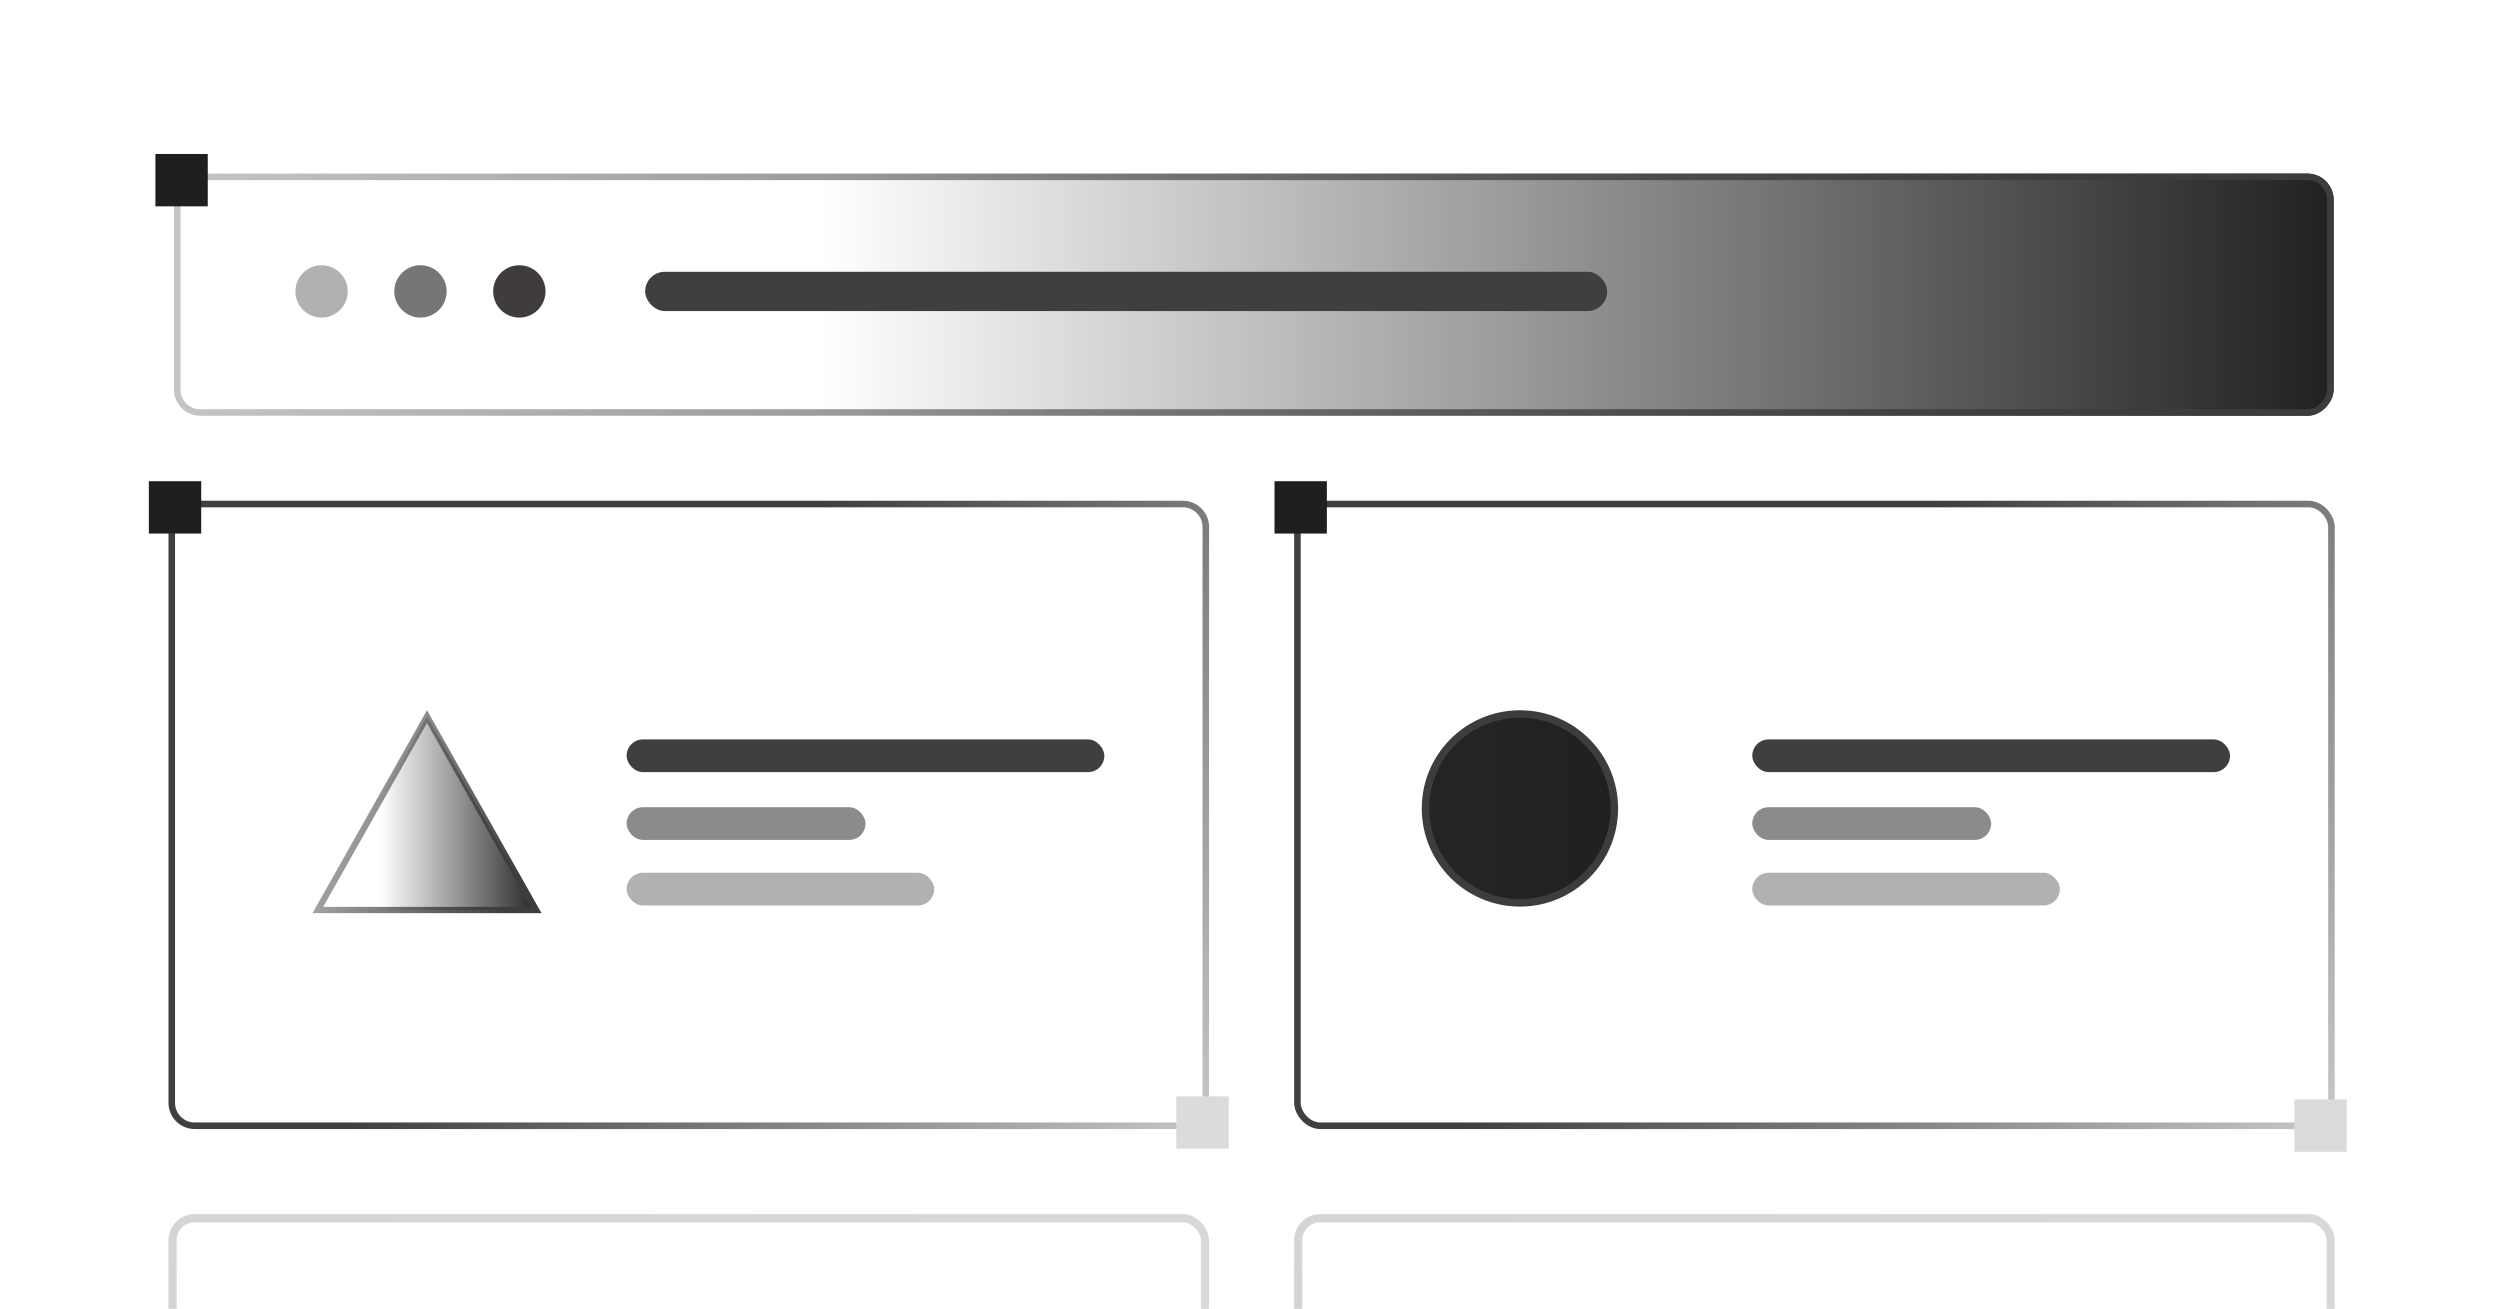
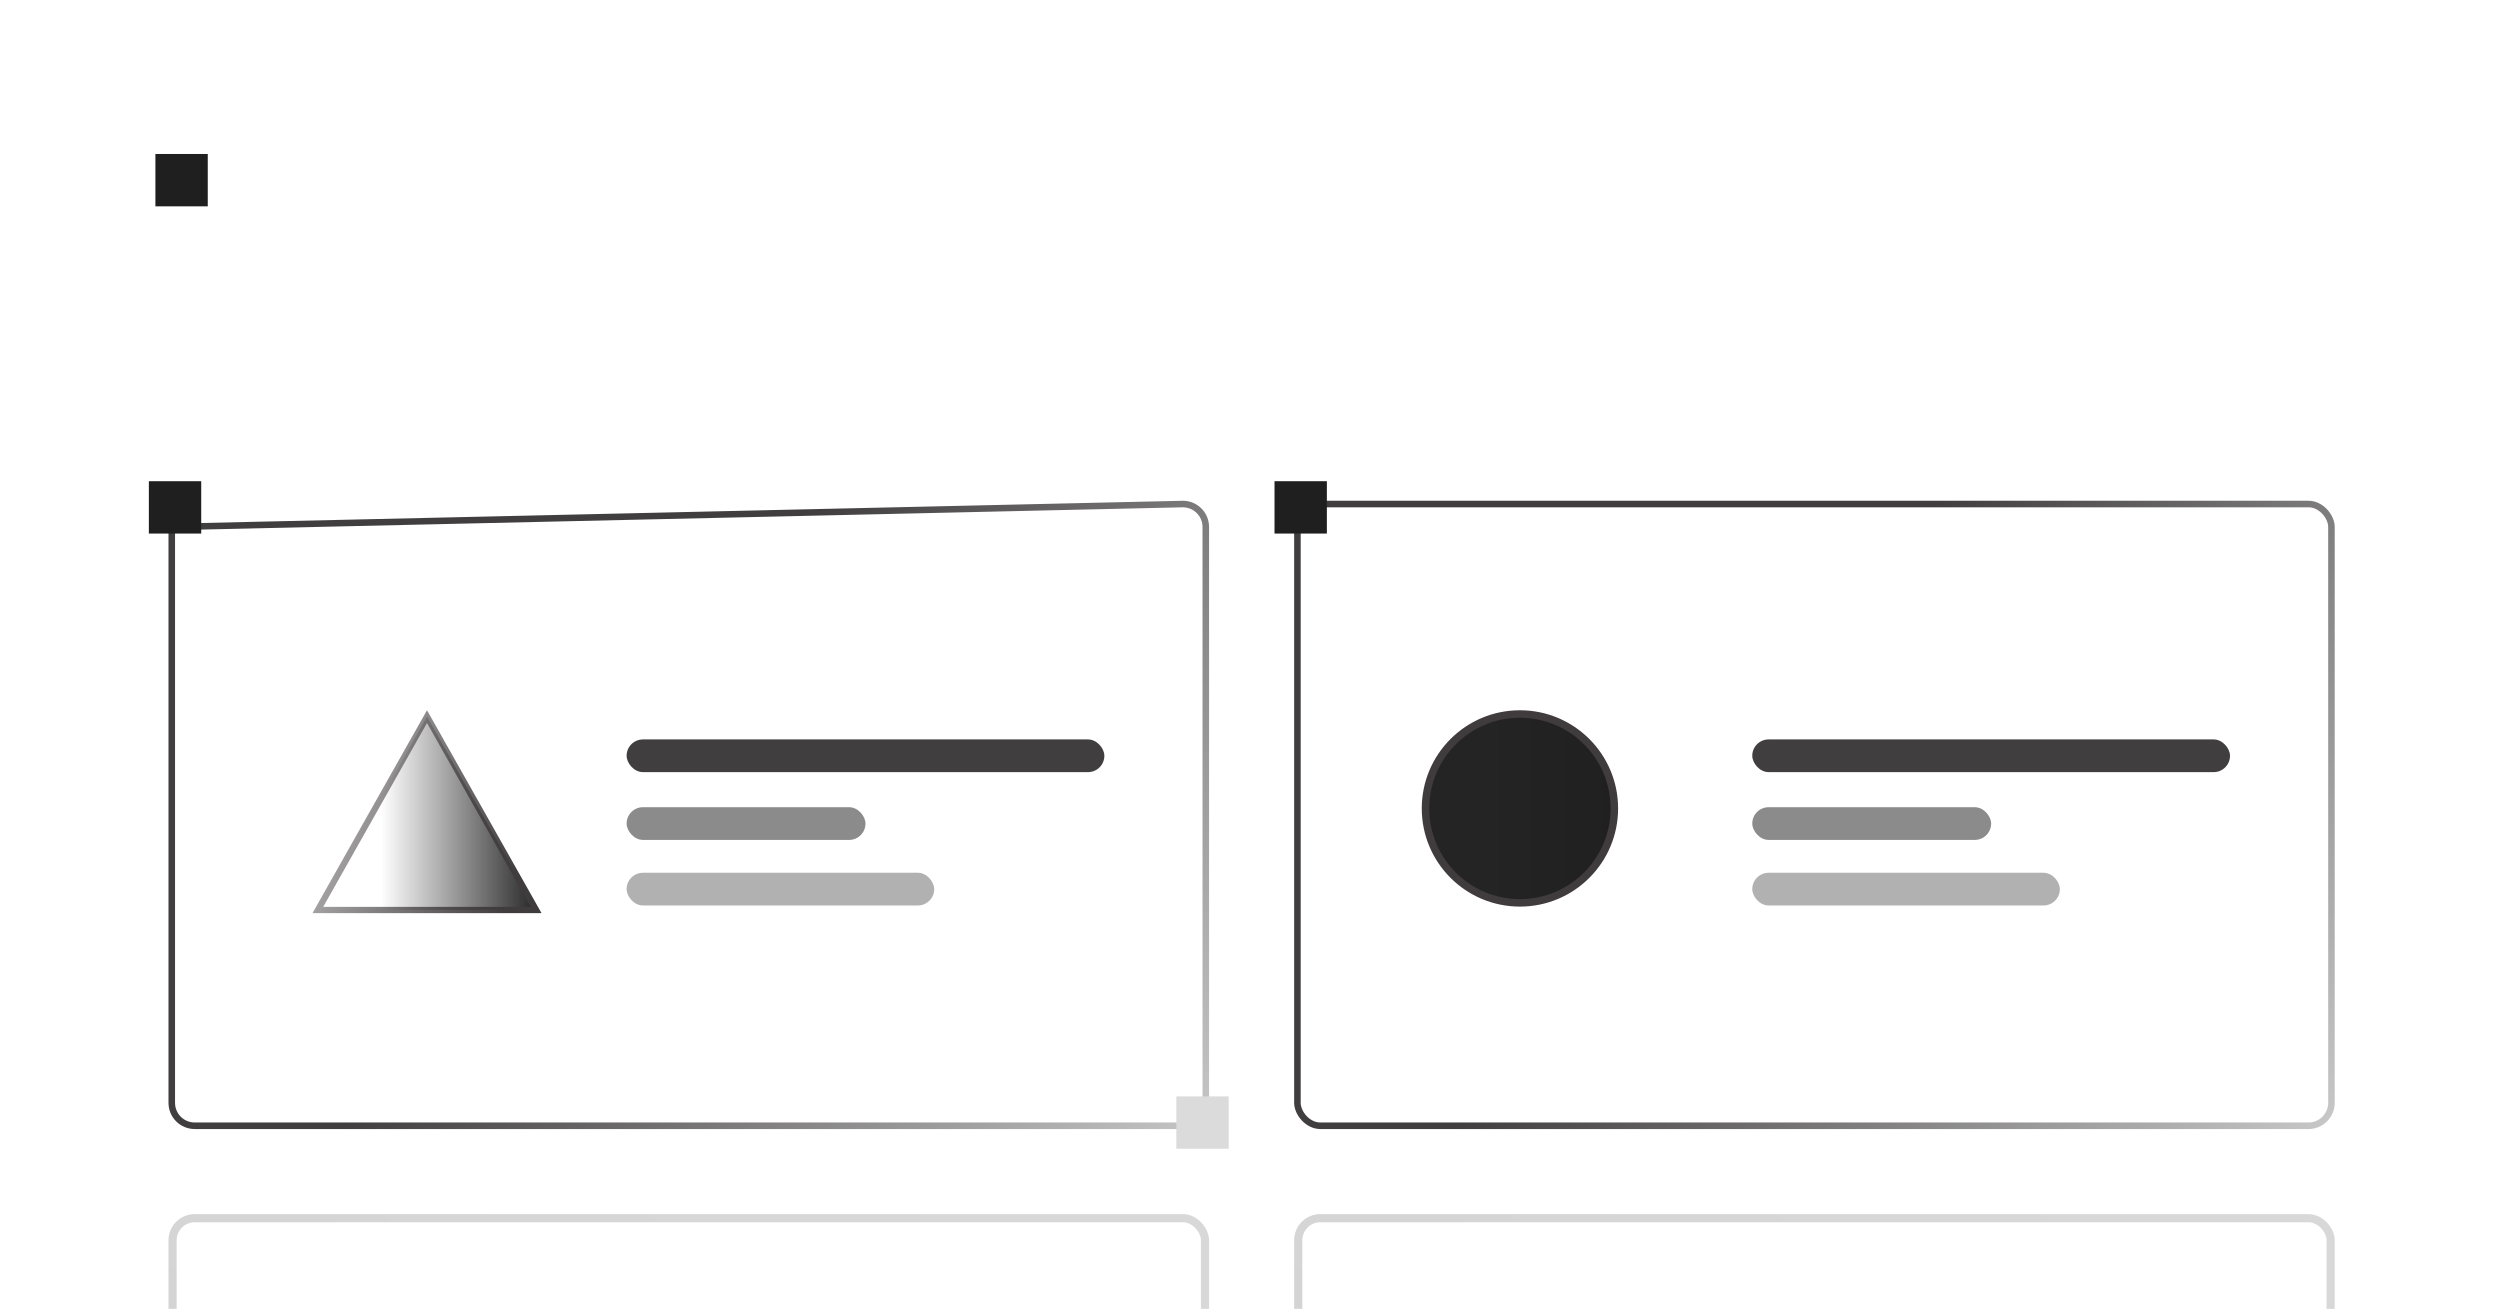
<svg xmlns="http://www.w3.org/2000/svg" width="382" height="200" viewBox="0 0 382 200" fill="none">
  <g clip-path="url(#clip0_6615_15195)">
    <g clip-path="url(#clip1_6615_15195)">
      <rect width="330" height="37" rx="4" transform="matrix(1 8.74228e-08 8.74228e-08 -1 26.58 63.528)" fill="url(#paint0_linear_6615_15195)" />
      <circle cx="4" cy="4" r="4" transform="matrix(-1 0 0 1 83.357 40.528)" fill="#403B3D" />
      <circle cx="4" cy="4" r="4" transform="matrix(-1 0 0 1 68.246 40.528)" fill="#403B3D" fill-opacity="0.7" />
      <circle cx="4" cy="4" r="4" transform="matrix(-1 0 0 1 53.135 40.528)" fill="#403B3D" fill-opacity="0.4" />
-       <rect x="98.58" y="41.528" width="147" height="6" rx="3" fill="#403E3F" />
    </g>
-     <rect x="0.5" y="-0.5" width="329" height="36" rx="3.5" transform="matrix(1 8.74228e-08 8.74228e-08 -1 26.58 62.528)" stroke="url(#paint1_linear_6615_15195)" />
-     <path d="M184.246 168.517C184.246 170.45 182.679 172.017 180.746 172.017L29.746 172.017C27.813 172.017 26.246 170.45 26.246 168.517L26.246 80.517C26.246 78.584 27.813 77.017 29.746 77.017L180.746 77.017C182.679 77.017 184.246 78.584 184.246 80.517L184.246 168.517Z" stroke="url(#paint2_linear_6615_15195)" />
+     <path d="M184.246 168.517C184.246 170.45 182.679 172.017 180.746 172.017L29.746 172.017C27.813 172.017 26.246 170.45 26.246 168.517L26.246 80.517L180.746 77.017C182.679 77.017 184.246 78.584 184.246 80.517L184.246 168.517Z" stroke="url(#paint2_linear_6615_15195)" />
    <path d="M48.564 139.051L65.246 109.499L81.928 139.051H48.564Z" fill="url(#paint3_linear_6615_15195)" stroke="url(#paint4_linear_6615_15195)" stroke-width="0.955" />
    <rect x="95.746" y="112.983" width="73" height="5" rx="2.5" fill="#403E3F" />
    <rect x="95.746" y="123.34" width="36.5" height="5" rx="2.5" fill="#403E3F" fill-opacity="0.6" />
    <rect x="95.746" y="133.357" width="47" height="5" rx="2.5" fill="#403E3F" fill-opacity="0.4" />
    <rect x="356.246" y="172.017" width="158" height="95" rx="3.5" transform="rotate(180 356.246 172.017)" stroke="url(#paint5_linear_6615_15195)" />
    <rect x="267.746" y="112.983" width="73" height="5" rx="2.5" fill="#403E3F" />
    <rect x="267.746" y="123.34" width="36.5" height="5" rx="2.5" fill="#403E3F" fill-opacity="0.6" />
    <rect x="267.746" y="133.357" width="47" height="5" rx="2.5" fill="#403E3F" fill-opacity="0.4" />
    <circle cx="232.246" cy="123.528" r="14.427" fill="url(#paint6_linear_6615_15195)" stroke="url(#paint7_linear_6615_15195)" stroke-width="1.146" />
    <g opacity="0.2">
      <rect x="184.123" y="280.894" width="157.754" height="94.754" rx="3.377" transform="rotate(180 184.123 280.894)" stroke="url(#paint8_linear_6615_15195)" stroke-width="1.246" />
    </g>
    <g opacity="0.2">
      <rect x="356.123" y="280.894" width="157.754" height="94.754" rx="3.377" transform="rotate(180 356.123 280.894)" stroke="url(#paint9_linear_6615_15195)" stroke-width="1.246" />
    </g>
    <rect width="8" height="8" transform="matrix(-1 0 0 1 30.746 73.528)" fill="#201F1F" />
    <rect width="8" height="8" transform="matrix(-1 0 0 1 202.746 73.528)" fill="#201F1F" />
    <rect width="8" height="8" transform="matrix(-1 0 0 1 31.746 23.528)" fill="#201F1F" />
    <rect width="8" height="8" transform="matrix(-1 0 0 1 187.746 167.528)" fill="#DCDBDC" />
-     <rect width="8" height="8" transform="matrix(-1 0 0 1 358.587 168)" fill="#DCDBDC" />
  </g>
  <defs>
    <linearGradient id="paint0_linear_6615_15195" x1="330" y1="18.5" x2="0" y2="18.5" gradientUnits="userSpaceOnUse">
      <stop stop-color="#202020" />
      <stop offset="0.7" stop-color="#252424" stop-opacity="0" />
    </linearGradient>
    <linearGradient id="paint1_linear_6615_15195" x1="330" y1="18.5" x2="0" y2="18.5" gradientUnits="userSpaceOnUse">
      <stop stop-color="#403B3D" />
      <stop offset="1" stop-color="#403B3D" stop-opacity="0.3" />
    </linearGradient>
    <linearGradient id="paint2_linear_6615_15195" x1="188.246" y1="194.028" x2="-47.254" y2="13.028" gradientUnits="userSpaceOnUse">
      <stop stop-color="#DCDBDC" />
      <stop offset="0.407" stop-color="#403E3F" />
    </linearGradient>
    <linearGradient id="paint3_linear_6615_15195" x1="82.746" y1="124.028" x2="47.746" y2="124.028" gradientUnits="userSpaceOnUse">
      <stop stop-color="#202020" />
      <stop offset="0.7" stop-color="#252424" stop-opacity="0" />
    </linearGradient>
    <linearGradient id="paint4_linear_6615_15195" x1="82.746" y1="124.028" x2="46.989" y2="111.659" gradientUnits="userSpaceOnUse">
      <stop stop-color="#403B3D" />
      <stop offset="1" stop-color="#403B3D" stop-opacity="0.3" />
    </linearGradient>
    <linearGradient id="paint5_linear_6615_15195" x1="353.246" y1="151.005" x2="588.746" y2="332.005" gradientUnits="userSpaceOnUse">
      <stop stop-color="#DCDBDC" />
      <stop offset="0.407" stop-color="#403E3F" />
    </linearGradient>
    <linearGradient id="paint6_linear_6615_15195" x1="247.246" y1="123.528" x2="217.246" y2="123.528" gradientUnits="userSpaceOnUse">
      <stop stop-color="#202020" />
      <stop offset="0.7" stop-color="#252424" />
    </linearGradient>
    <linearGradient id="paint7_linear_6615_15195" x1="247.246" y1="123.528" x2="215.874" y2="113.916" gradientUnits="userSpaceOnUse">
      <stop stop-color="#403B3D" />
      <stop offset="1" stop-color="#403B3D" />
    </linearGradient>
    <linearGradient id="paint8_linear_6615_15195" x1="234.852" y1="393.968" x2="342.373" y2="280.219" gradientUnits="userSpaceOnUse">
      <stop stop-color="#403B3D" />
      <stop offset="1" stop-color="#201F20" />
    </linearGradient>
    <linearGradient id="paint9_linear_6615_15195" x1="406.852" y1="393.968" x2="514.373" y2="280.219" gradientUnits="userSpaceOnUse">
      <stop stop-color="#403B3D" />
      <stop offset="1" stop-color="#201F20" />
    </linearGradient>
    <clipPath id="clip0_6615_15195">
      <rect width="381" height="200" fill="white" transform="translate(0.58)" />
    </clipPath>
    <clipPath id="clip1_6615_15195">
-       <rect width="330" height="37" rx="4" transform="matrix(1 8.74228e-08 8.74228e-08 -1 26.58 63.528)" fill="white" />
-     </clipPath>
+       </clipPath>
  </defs>
</svg>